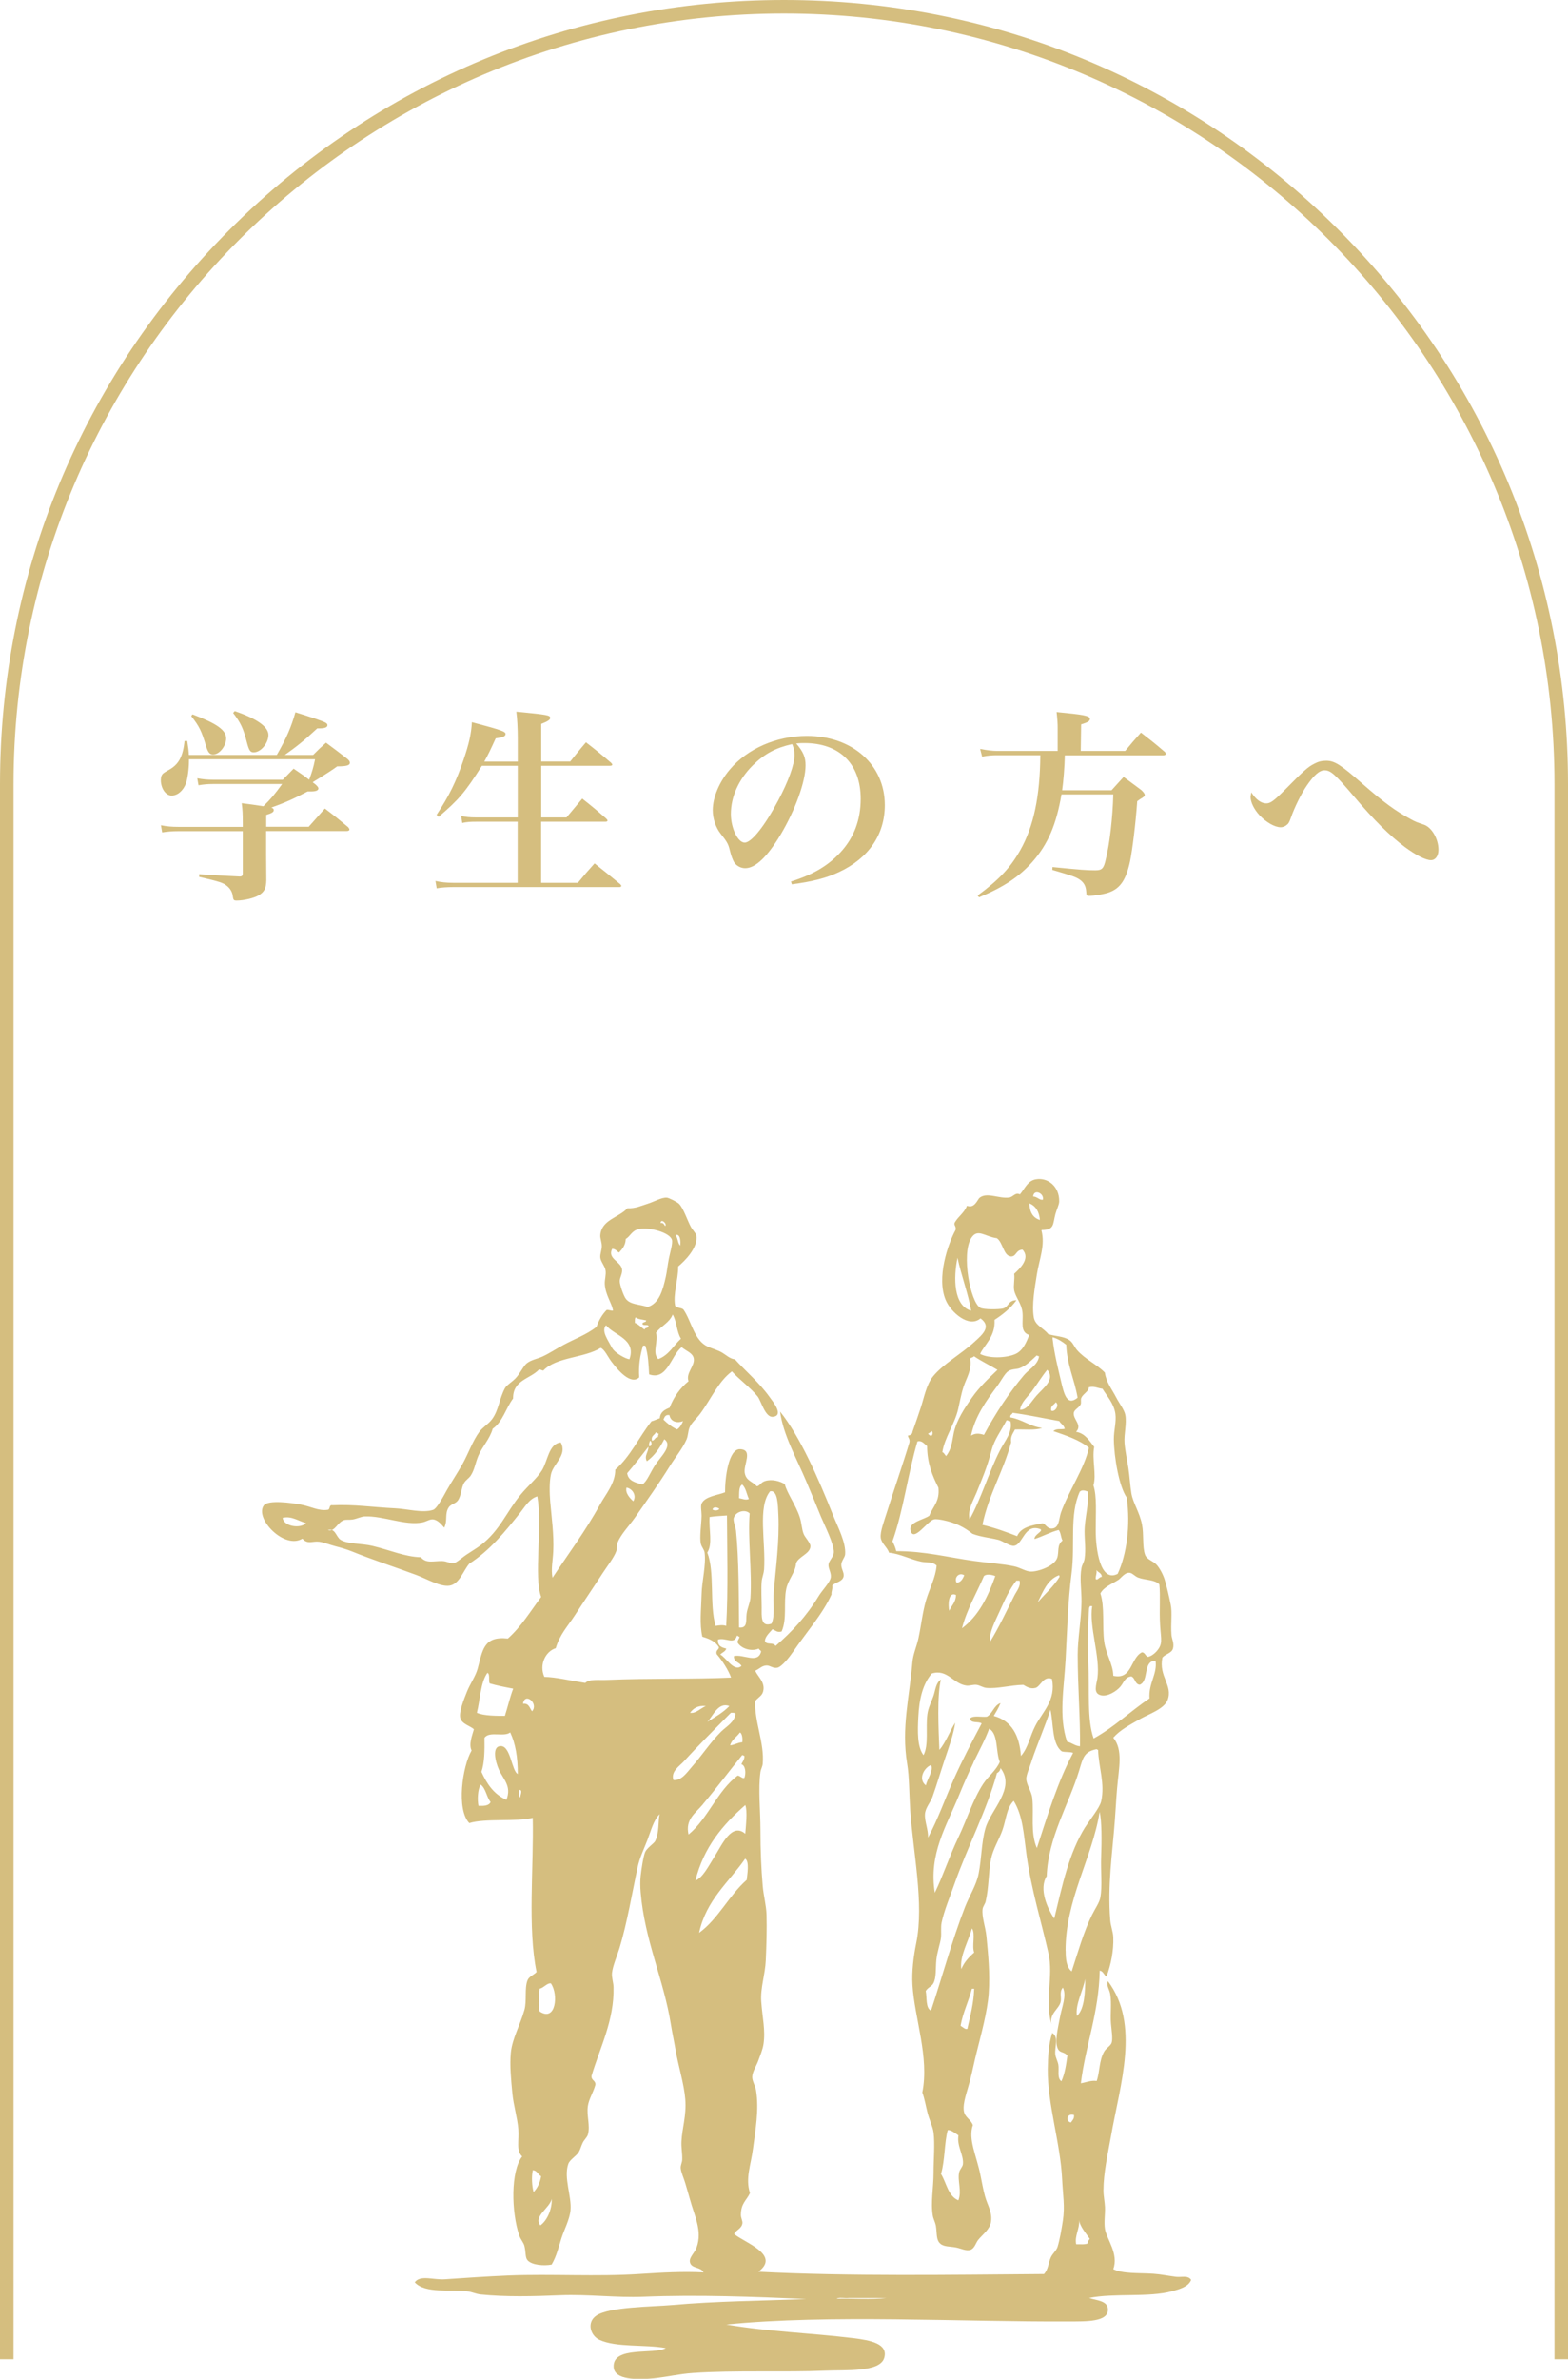
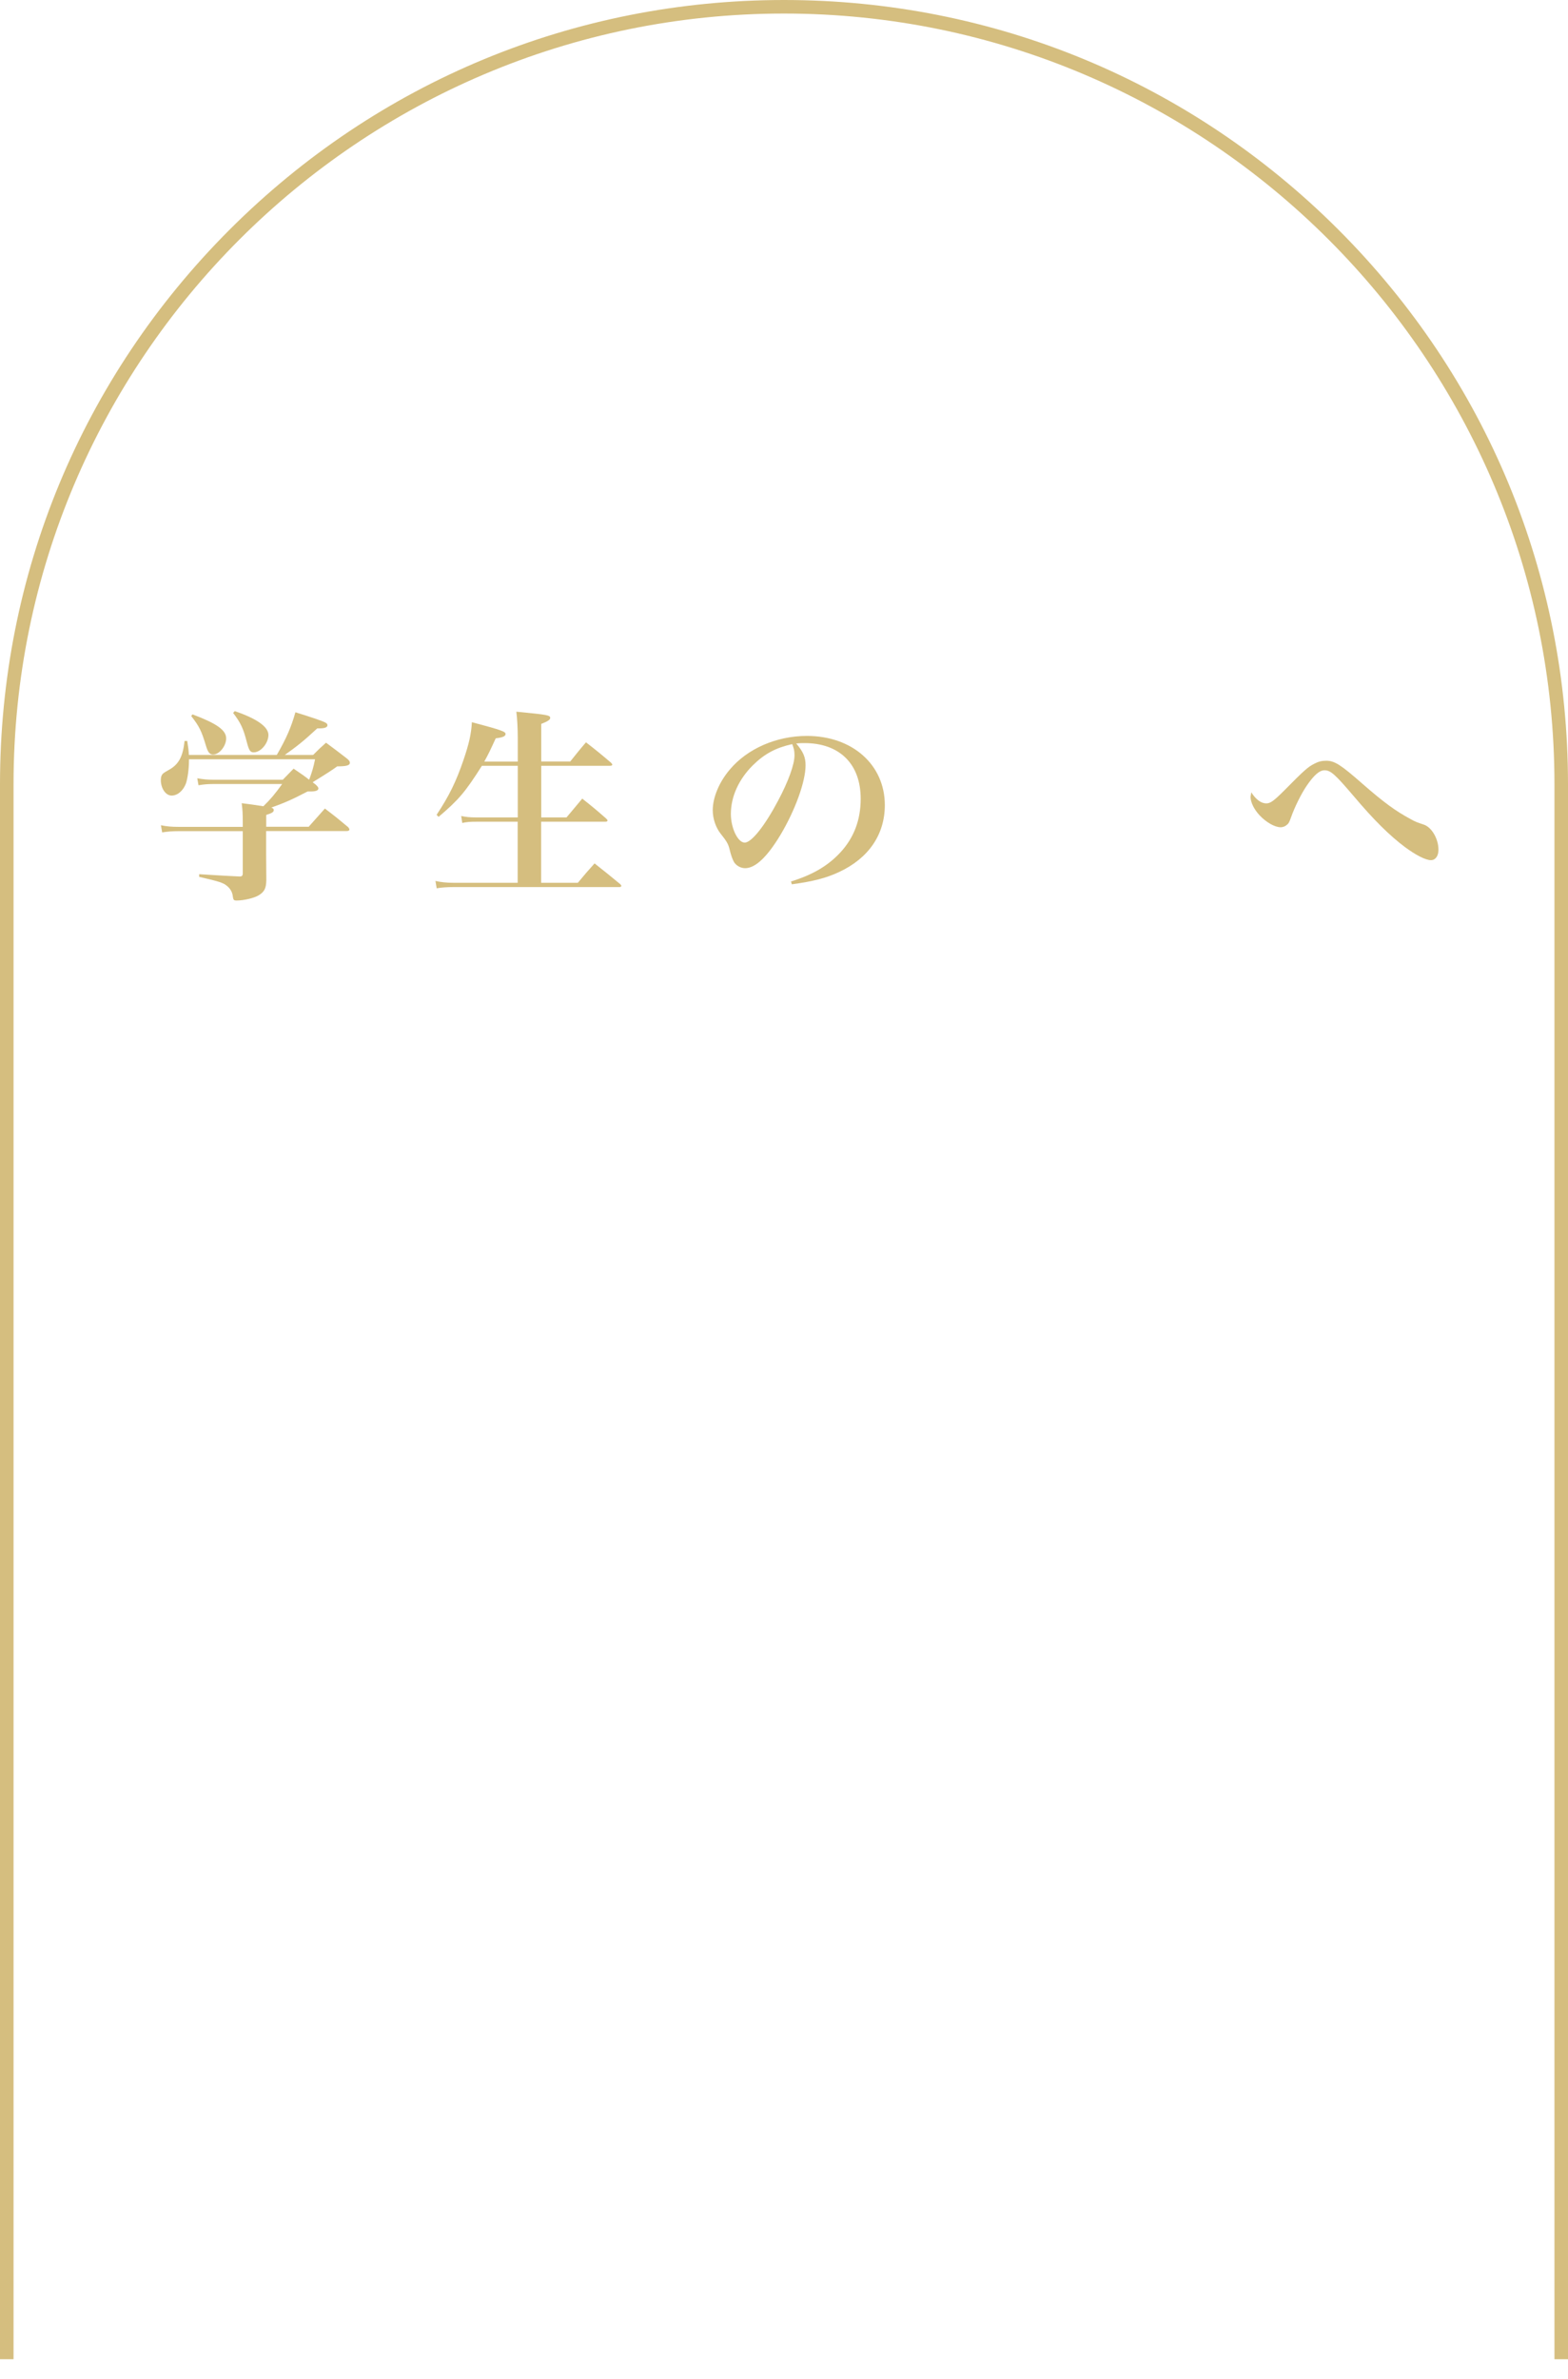
<svg xmlns="http://www.w3.org/2000/svg" id="_レイヤー_2" data-name="レイヤー 2" viewBox="0 0 164.38 249.31">
  <defs>
    <style>
      .cls-1 {
        filter: url(#drop-shadow-1);
      }

      .cls-2 {
        fill-rule: evenodd;
      }

      .cls-2, .cls-3 {
        fill: #d5be7f;
        stroke-width: 0px;
      }
    </style>
    <filter id="drop-shadow-1" filterUnits="userSpaceOnUse">
      <feOffset dx="1.6" dy="1.6" />
      <feGaussianBlur result="blur" stdDeviation=".8" />
      <feFlood flood-color="#9fa0a0" flood-opacity=".75" />
      <feComposite in2="blur" operator="in" />
      <feComposite in="SourceGraphic" />
    </filter>
  </defs>
  <g id="_レイヤー_1-2" data-name="レイヤー 1">
    <path class="cls-3" d="m1.42,247.26V82.19C1.42,37.65,37.65,1.42,82.19,1.42s80.77,36.23,80.77,80.77v165.07h1.42V82.19c0-21.95-8.55-42.59-24.07-58.12C124.78,8.55,104.14,0,82.19,0S39.6,8.55,24.07,24.07C8.55,39.6,0,60.24,0,82.19v165.07h1.42Z" />
    <g class="cls-1">
      <path class="cls-3" d="m30.77,85.04q1.01-1.13,1.69-1.9c1.09.83,1.41,1.09,2.44,1.95.09.11.13.19.13.24,0,.11-.11.17-.3.17h-8.43v2.4l.02,2.74c-.02.86-.19,1.22-.81,1.6-.47.28-1.54.54-2.31.54-.28,0-.34-.06-.39-.41-.04-.45-.26-.83-.6-1.11-.41-.34-.73-.45-2.93-.96v-.28q2.97.19,4.21.24h.06c.21,0,.3-.09.3-.32v-4.43h-6.76c-.64,0-1.13.04-1.69.13l-.13-.75c.64.13,1.13.17,1.82.17h6.76v-.34c0-1.11-.02-1.37-.11-2.14q1.09.13,2.27.32c.77-.75,1.18-1.24,1.97-2.33h-7.23c-.58,0-1.03.04-1.54.13l-.13-.73c.64.11,1.07.15,1.65.15h7.32c.49-.51.64-.66,1.13-1.16.86.58,1.13.77,1.63,1.16.3-.81.43-1.22.62-2.14h-13.22v.19c0,.83-.15,1.86-.32,2.35-.3.77-.88,1.26-1.5,1.26s-1.13-.75-1.13-1.63c0-.34.09-.58.3-.73q.06-.06.56-.34c1.03-.58,1.45-1.39,1.63-3.02h.28c.11.73.15.98.17,1.46h9.22c1.01-1.75,1.5-2.89,1.95-4.47,1.52.47,2.74.88,3.08,1.05.19.08.28.19.28.3,0,.24-.3.34-.88.34h-.19c-1.43,1.33-2.16,1.9-3.4,2.78h2.97c.58-.58.75-.75,1.35-1.28.96.71,1.26.94,2.18,1.65.24.19.32.32.32.45,0,.28-.36.38-1.33.38q-.6.45-2.16,1.41c-.09.04-.21.13-.41.26l.28.21c.21.19.32.32.32.43,0,.21-.26.32-.81.32h-.32c-1.65.86-2.44,1.2-3.81,1.69.19.06.26.15.26.26,0,.21-.19.32-.79.51v1.24h4.47Zm-12.19-11.77c2.55.96,3.53,1.65,3.53,2.52,0,.79-.71,1.69-1.37,1.69-.34,0-.53-.21-.73-.86-.49-1.65-.73-2.1-1.56-3.17l.13-.19Zm4.43-.34c2.33.79,3.53,1.65,3.53,2.5s-.79,1.82-1.54,1.82c-.36,0-.49-.17-.73-1.09-.36-1.41-.64-2.01-1.43-3.04l.17-.19Z" />
      <path class="cls-3" d="m52.68,78.21v-2.48c0-.92-.06-2.1-.15-2.74,3.29.32,3.55.36,3.55.66,0,.19-.28.36-.94.62v3.94h3.04c.71-.88.92-1.16,1.65-2.01,1.16.9,1.5,1.18,2.63,2.14.08.09.13.15.13.19,0,.09-.09.13-.26.13h-7.19v5.41h2.65c.71-.83.92-1.11,1.65-1.97,1.11.88,1.45,1.16,2.52,2.1.08.09.13.15.13.19,0,.09-.08.13-.24.13h-6.72v6.4h3.85c.75-.9.98-1.18,1.75-2.03,1.16.92,1.54,1.22,2.7,2.18.06.09.11.13.11.17,0,.09-.09.13-.24.13h-17.39c-.58,0-1.26.04-1.73.13l-.13-.77c.58.13,1.18.19,1.84.19h6.78v-6.4h-4.38c-.56,0-.94.02-1.43.13l-.11-.73c.49.11.94.15,1.52.15h4.41v-5.41h-3.76c-1.75,2.76-2.44,3.57-4.54,5.35l-.21-.21c1.33-2.01,2.05-3.49,2.82-5.75.58-1.71.81-2.7.88-3.96,3.12.83,3.53.98,3.53,1.24,0,.24-.3.36-1.03.45-.56,1.22-.77,1.67-1.2,2.44h3.51Z" />
      <path class="cls-3" d="m81.31,90.79c2.29-.71,3.89-1.65,5.18-3.04,1.43-1.54,2.14-3.42,2.14-5.63,0-3.66-2.22-5.84-5.9-5.84-.28,0-.45,0-.86.04.75.88.98,1.45.98,2.29,0,1.71-1.09,4.71-2.63,7.29-1.39,2.31-2.63,3.49-3.7,3.49-.47,0-.92-.26-1.16-.62-.17-.32-.3-.62-.49-1.41-.13-.51-.3-.81-.92-1.58-.51-.64-.83-1.58-.83-2.46,0-1.35.68-2.97,1.8-4.28,1.84-2.18,4.88-3.51,8.07-3.51,4.77,0,8.17,3.02,8.17,7.25,0,3.1-1.71,5.58-4.81,7.02-1.33.62-2.7.98-4.94,1.28l-.09-.3Zm-4-12.17c-1.48,1.48-2.29,3.29-2.29,5.09,0,1.48.73,3,1.45,3s2.12-1.78,3.51-4.41c1.07-2.01,1.71-3.79,1.71-4.73,0-.24-.02-.51-.08-.71-.04-.17-.15-.47-.17-.47-1.73.39-2.89,1.01-4.13,2.23Z" />
-       <path class="cls-3" d="m116.36,77.1c.71-.86.92-1.11,1.65-1.92,1.07.83,1.41,1.09,2.46,1.99.11.09.15.17.15.24,0,.09-.11.15-.26.15h-10.33c-.02,1.16-.15,2.78-.28,3.66h5.18q.62-.68,1.26-1.39c.68.49,1.3.96,1.88,1.39.26.26.34.39.34.51,0,.06-.04.15-.13.19-.06.06-.17.13-.32.21-.06.04-.19.13-.34.24-.17,2.4-.51,5.11-.75,6.29-.41,1.9-1,2.82-2.16,3.25-.47.19-1.63.38-2.14.38-.24,0-.28-.04-.3-.47-.04-.56-.24-.92-.66-1.22-.41-.28-.75-.41-2.89-1.03l.02-.3c3.02.3,3.62.34,4.49.34.68,0,.88-.17,1.09-1.13.41-1.62.73-4.41.79-6.82h-5.43c-.54,3.15-1.41,5.2-3.04,7.06-1.37,1.54-2.97,2.63-5.6,3.72l-.15-.19c2.27-1.67,3.44-2.93,4.47-4.75,1.41-2.5,2.07-5.67,2.1-9.95h-4.6c-.43,0-.96.04-1.5.15l-.21-.81c.75.15,1.35.21,1.71.21h6.42v-2.42c0-.41-.02-.79-.11-1.65,2.76.26,3.49.38,3.49.71,0,.24-.21.36-.92.58l-.04,2.78h4.66Z" />
      <path class="cls-3" d="m131.15,82.6c.43,0,.79-.26,1.9-1.37,2.05-2.08,2.48-2.46,3.12-2.78.43-.23.79-.32,1.26-.32.88,0,1.52.41,3.81,2.42,2.23,1.95,3.47,2.85,5.01,3.68.58.32.66.34,1.43.6.81.28,1.52,1.48,1.52,2.63,0,.66-.32,1.09-.79,1.09-.54,0-1.56-.51-2.72-1.37-1.58-1.18-3.25-2.82-5.35-5.31-1.97-2.31-2.44-2.74-3.08-2.74-.54,0-1.11.51-1.86,1.6-.6.88-1.28,2.27-1.65,3.32-.17.47-.24.64-.41.77-.17.17-.43.28-.68.28-.62,0-1.52-.51-2.22-1.26-.58-.62-.94-1.37-.94-1.93t.08-.47c.47.75,1.03,1.16,1.56,1.16Z" />
    </g>
-     <path class="cls-2" d="m109.18,128.96c.41,1.56-.22,2.98-.48,4.6-.22,1.4-.55,3.19-.32,4.52.15.84,1.01,1.1,1.51,1.74.72.24,1.61.21,2.22.63.39.28.48.66.79,1.03.82.96,2.12,1.53,2.93,2.38.14,1.02.71,1.68,1.19,2.61.32.62.84,1.26.95,1.82.17.92-.15,1.99-.08,2.93.06.83.26,1.75.4,2.61.14.92.18,1.85.32,2.69.17,1.01.86,1.98,1.11,3.25.21,1.07.02,2.32.32,3.17.18.51.8.63,1.19,1.03.35.37.72,1.09.87,1.59.24.8.46,1.76.63,2.61.18.86-.01,1.99.08,3.17.03.43.31.89.16,1.43-.14.5-.75.55-1.11.95-.41,1.99,1.12,2.9.55,4.44-.35.94-1.98,1.49-2.85,1.98-1.15.65-2.14,1.17-2.85,1.98,1.05,1.28.58,3.18.4,5.31-.1,1.13-.15,2.26-.24,3.41-.25,3.36-.77,6.71-.48,10.38.05.65.3,1.22.32,1.82.05,1.42-.24,2.84-.71,4.12-.28-.17-.33-.57-.71-.63-.1,4.5-1.47,7.72-1.98,11.81.48-.07,1.1-.34,1.66-.24.34-.96.24-2.14.79-3.09.23-.39.69-.59.79-.95.12-.44-.02-1.29-.08-1.98-.09-1.02.09-2.06-.08-3.09-.07-.46-.44-.91-.24-1.35,3.4,4.52,1.27,10.82.32,16.24-.34,1.92-.79,3.84-.79,5.7,0,.56.13,1.14.16,1.74.03.74-.12,1.58,0,2.3.18,1.07,1.46,2.59.87,4.2,1.01.5,2.66.38,4.2.48.85.06,1.61.23,2.38.32.58.07,1.24-.19,1.58.32-.26.72-1.23.98-1.98,1.19-2.48.68-6.11.17-8.72.71.83.27,1.95.29,1.98,1.19.05,1.35-2.36,1.26-4.04,1.27-11.33.06-25.22-.76-35.97.32,4.53.77,8.71.87,13.31,1.43,1.8.22,3.67.57,3.25,2.06-.44,1.54-4.01,1.25-6.26,1.35-4.02.18-9.47-.06-13.79.24-1.48.1-2.83.43-4.12.56-1.73.16-4.13.19-4.2-1.19-.11-2.24,4.26-1.26,5.47-1.98-2.15-.4-5.2-.04-6.97-.87-.94-.44-1.35-1.83-.32-2.53,1.36-.93,5.84-.93,7.92-1.11,4.76-.42,9.44-.44,14.1-.63-5.49-.24-11.32-.47-17.11-.24-2.85.11-5.78-.27-8.64-.16-2.94.12-5.75.19-8.4-.08-.47-.05-.89-.26-1.35-.32-1.81-.24-4.43.26-5.55-.95.59-.81,1.97-.23,3.17-.32,2.15-.15,4.36-.3,6.66-.4,4.48-.18,9.23.14,13.79-.16,2.29-.15,4.49-.27,6.65-.16-.27-.62-1.32-.36-1.43-1.11-.07-.5.51-.93.71-1.51.63-1.75-.25-3.34-.71-5.07-.14-.52-.32-1.1-.48-1.66-.15-.52-.45-1.14-.48-1.59-.02-.29.15-.58.16-.87.02-.64-.11-1.26-.08-1.9.06-1.4.54-2.7.4-4.44-.13-1.63-.72-3.43-1.03-5.23-.15-.89-.34-1.74-.48-2.62-.74-4.67-2.76-8.81-3.17-13.87-.05-.55-.05-1.2,0-1.66.08-.75.29-2.11.48-2.54.17-.39.93-.92,1.03-1.11.45-.84.32-2.15.48-2.85-.66.68-.9,1.72-1.27,2.69-.34.88-.83,1.9-1.03,2.85-.6,2.79-1.1,5.84-1.9,8.48-.27.88-.71,1.87-.79,2.61-.05.49.15,1.04.16,1.51.08,3.49-1.43,6.34-2.3,9.27-.07.51.42.47.4.95-.23.83-.68,1.49-.79,2.22-.16,1.01.27,2.05,0,3.01-.08.28-.4.55-.55.87-.17.36-.25.7-.4.95-.28.46-.95.79-1.11,1.27-.49,1.45.37,3.36.24,4.83-.09.98-.66,2.02-.95,2.93-.31.97-.52,1.9-1.03,2.77-.78.15-2.09.07-2.54-.47-.25-.31-.15-.88-.32-1.51-.1-.36-.41-.67-.55-1.11-.81-2.43-.9-6.68.32-8.24-.67-.64-.3-1.69-.4-2.85-.11-1.28-.52-2.54-.63-3.8-.13-1.39-.28-2.85-.16-4.2.14-1.5.98-2.92,1.43-4.52.26-.95-.01-2.24.32-3.09.15-.4.65-.56.95-.87-.95-4.64-.29-10.88-.4-16.16-1.65.43-4.99.03-6.65.55-1.38-1.42-.73-5.94.24-7.61-.32-.65.06-1.58.24-2.22-.33-.34-1.28-.55-1.43-1.19-.15-.63.37-1.92.71-2.77.33-.82.89-1.59,1.11-2.38.53-1.92.59-3.45,3.17-3.17,1.39-1.23,2.37-2.86,3.49-4.36-.8-2.15.16-7.31-.4-10.54-.85.25-1.32,1.12-1.82,1.74-1.53,1.92-3.14,3.92-5.31,5.31-.64.74-1.03,2.13-2.06,2.3-.96.16-2.38-.7-3.49-1.11-2.41-.9-4.46-1.54-6.73-2.46-.55-.22-1.18-.41-1.74-.55-.61-.16-1.25-.42-1.74-.48-.69-.08-1.18.31-1.74-.32-1.89,1.17-5.05-2.14-4.04-3.49.45-.6,2.9-.27,3.88-.08,1.07.2,1.85.68,2.77.55.36.01.12-.57.56-.48,2.23-.11,4.14.2,6.58.32,1.26.06,2.88.53,3.96.16.43-.15,1.17-1.6,1.43-2.06.45-.8,1.13-1.82,1.66-2.77.61-1.1,1.03-2.35,1.74-3.33.38-.52.94-.8,1.35-1.35.7-.95.75-2.16,1.35-3.25.18-.32.75-.65,1.11-1.03.5-.53.83-1.31,1.19-1.58.46-.36,1.15-.47,1.66-.71.69-.32,1.41-.8,2.14-1.19,1.26-.68,2.39-1.06,3.49-1.9.24-.68.58-1.27,1.03-1.74.09-.15.65.14.71,0-.17-.83-.81-1.64-.87-2.77-.02-.46.16-.96.08-1.43-.08-.47-.51-.89-.55-1.35-.03-.35.16-.77.16-1.19,0-.38-.18-.82-.16-1.11.11-1.65,1.92-1.85,2.85-2.85.85.04,1.46-.27,2.14-.48.6-.18,1.43-.67,1.98-.63.22.01,1.09.46,1.27.63.49.48.89,1.77,1.27,2.46.14.26.52.65.56.87.21,1.27-1.22,2.68-1.9,3.25,0,1.46-.56,2.89-.32,4.12.16.26.66.18.87.4.85,1.22,1.11,3.23,2.54,3.88.49.22,1,.34,1.51.63.44.26.81.65,1.35.71,1.03,1.15,2.56,2.44,3.64,3.96.32.44,1.56,1.95.32,2.06-.8.07-1.23-1.7-1.59-2.14-.72-.9-1.99-1.83-2.69-2.62-1.43,1.06-2.2,2.92-3.33,4.44-.37.5-.9.93-1.11,1.43-.17.41-.14.86-.32,1.27-.4.92-1.16,1.84-1.74,2.77-1.18,1.89-2.33,3.5-3.65,5.39-.6.86-1.49,1.77-1.82,2.61-.11.29-.04.64-.16.95-.25.68-.95,1.56-1.43,2.3-.96,1.48-1.93,2.9-2.93,4.44-.75,1.15-1.55,1.96-1.98,3.41-1.07.33-1.77,1.74-1.19,3.01,1.11,0,2.89.42,4.28.63.46-.44,1.37-.27,2.38-.32,4.15-.18,9.04-.06,12.91-.24-.26-.74-.91-1.78-1.51-2.46-.11-.43.21-.42.24-.71-.34-.61-1.01-.9-1.74-1.11-.31-1.34-.12-2.82-.08-4.44.03-1.41.48-3.01.32-4.36-.04-.34-.31-.57-.4-.95-.15-.67.06-2.02.08-2.93,0-.47-.12-.98,0-1.27.33-.78,1.79-.9,2.46-1.19-.01-1.51.36-4.57,1.58-4.52,1.38.06.35,1.59.48,2.46.13.87.81.91,1.27,1.43.31-.02.4-.41.87-.55.72-.22,1.53,0,2.06.32.23.96,1.15,2.16,1.58,3.49.19.59.2,1.24.4,1.74.13.34.71.93.71,1.27,0,.82-1.28,1.09-1.51,1.82-.06.94-.82,1.66-1.03,2.69-.29,1.47.11,3.1-.48,4.44-.46.12-.6-.08-.95-.24-.3.34-.84.83-.79,1.27.2.41.83.05,1.11.48,1.69-1.47,3.21-3.07,4.52-5.23.36-.6,1.21-1.44,1.27-1.98.05-.49-.3-.93-.24-1.35.06-.39.5-.75.55-1.19.1-.8-1.03-3.02-1.35-3.8-.54-1.32-1.03-2.52-1.51-3.64-1.08-2.56-2.44-4.91-2.77-7.37,2.1,2.62,4.01,6.99,5.55,10.85.49,1.24,1.37,2.85,1.27,4.12-.02.29-.37.66-.4,1.03-.04.46.32.88.24,1.27-.12.56-.77.58-1.19.95.06.41-.11.58-.08.95-.91,2.02-2.63,3.96-4.04,6.02-.34.5-1.17,1.58-1.66,1.66-.44.08-.74-.25-1.11-.24-.5.02-.69.33-1.19.55.28.62.97,1.13.87,1.98-.07.63-.48.74-.87,1.19-.1,2.15.97,4.34.79,6.58-.03.32-.2.57-.24.87-.25,1.79,0,4.02,0,6.1s.08,4.01.24,5.86c.09,1.02.37,2.01.4,3.01.04,1.54-.01,3.18-.08,4.75-.06,1.46-.57,2.89-.48,4.28.12,1.75.46,3.03.24,4.52-.09.58-.34,1.16-.55,1.74-.18.5-.61,1.14-.63,1.67-.02.45.32.94.4,1.43.33,2.03-.07,4.17-.32,6.1-.22,1.73-.82,3.1-.32,4.67-.36.78-.95,1.05-.95,2.3,0,.3.2.63.16.87-.09.57-.68.7-.87,1.11,1.06.9,4.93,2.18,2.54,3.96,9.57.49,20.2.31,29.95.24.45-.5.44-1.13.71-1.74.18-.41.59-.71.71-1.11.23-.74.42-1.86.56-2.77.22-1.49,0-2.65-.08-4.28-.17-3.81-1.55-7.91-1.51-11.57.02-1.28.08-2.61.47-3.8.71.42.25,1.44.32,2.22.03.38.25.72.32,1.11.1.6-.16,1.38.32,1.74.35-.76.5-1.72.63-2.69-.31-.41-.72-.27-.95-.63-.44-.7-.04-2.24.16-3.33.22-1.21.73-2.28.32-3.17-.41.44-.12,1.03-.24,1.5-.19.78-1.23,1.23-.95,2.38-.74-2.49.21-5.08-.32-7.45-.73-3.26-1.79-6.63-2.3-10.3-.31-2.25-.38-4.12-1.35-5.7-.76.74-.78,1.95-1.19,3.09-.34.96-.98,1.96-1.19,3.01-.27,1.39-.22,3-.56,4.44-.06.27-.28.51-.32.79-.1.84.3,1.86.4,2.85.18,1.88.39,3.88.24,6.02-.14,1.9-.79,4.25-1.27,6.18-.22.86-.44,1.97-.71,3.01-.27,1.04-.75,2.25-.63,3.09.1.71.7.84.95,1.5-.52,1.48.38,3.18.79,5.23.16.77.29,1.54.48,2.22.27.99.78,1.64.63,2.69-.11.79-.91,1.35-1.35,1.9-.25.32-.36.87-.79,1.03-.45.16-1.01-.14-1.51-.24-.6-.12-1.28-.06-1.66-.4-.47-.41-.33-1.05-.47-1.9-.06-.32-.26-.69-.32-1.03-.24-1.4.08-2.93.08-4.52,0-1.4.15-2.98,0-4.2-.08-.62-.44-1.32-.63-2.06-.19-.73-.3-1.46-.55-2.14.75-3.69-.82-7.8-1.03-11.25-.09-1.42.11-3.02.4-4.44.83-4.15-.34-9.48-.64-13.94-.11-1.71-.09-3.47-.32-4.83-.62-3.79.25-6.99.55-10.62.08-.89.45-1.65.64-2.54.29-1.36.41-2.65.79-3.96.36-1.22,1-2.35,1.11-3.64-.41-.42-1.08-.3-1.58-.4-1.15-.23-2.21-.83-3.41-.95-.16-.55-.8-.97-.87-1.58-.07-.64.38-1.8.63-2.61.7-2.24,1.74-5.22,2.38-7.37.07-.36-.13-.45-.16-.71.24-.05.46-.12.48-.4.35-.99.61-1.75.87-2.54.34-1.02.58-2.39,1.27-3.25,1.05-1.31,2.96-2.35,4.36-3.64.78-.72,1.85-1.58.63-2.46-1.22,1.05-3.11-.65-3.64-1.9-1.01-2.35.24-5.94,1.03-7.37.08-.43-.24-.5-.08-.79.37-.64,1-1.01,1.27-1.74.71.26.99-.38,1.27-.79.76-.71,2.08.08,3.17-.08.41-.06.65-.58,1.11-.32.52-.61.8-1.43,1.66-1.58,1.24-.23,2.48.72,2.46,2.3,0,.36-.25.8-.4,1.35-.28,1.07-.09,1.66-1.43,1.66Zm-.87-3.56c.42,0,.73.45,1.03.32.11-.7-.97-1.13-1.03-.32Zm.71,2.46c-.08-.87-.43-1.47-1.11-1.74.03.92.38,1.52,1.11,1.74Zm-39.77.32c.32-.06.36.17.48.32.26-.22-.45-.86-.48-.32Zm.55,5.63c.12-.52.19-1.27.32-1.9.13-.66.43-1.62.32-1.98-.24-.76-2.36-1.35-3.49-1.11-.71.15-.89.77-1.35,1.03-.03.69-.37,1.06-.71,1.43-.22-.15-.36-.38-.71-.4-.54,1.03.89,1.31,1.03,2.14.08.44-.25.86-.24,1.27.01.39.39,1.49.63,1.82.48.64,1.38.56,2.3.87,1.2-.37,1.58-1.74,1.9-3.17Zm36.13-2.14c-.73-.08-.8-1.49-1.43-1.9-1.26-.16-2.02-1.08-2.69,0-1.05,1.7-.07,6.71.95,7.29.36.21,1.98.18,2.38.08.62-.15.52-.87,1.42-.87-.61.84-1.42,1.49-2.3,2.06.11,1.75-1.08,2.62-1.51,3.57.91.49,2.73.45,3.72,0,.78-.36,1.13-1.24,1.43-1.98-1.01-.33-.6-1.35-.71-2.38-.1-.94-.73-1.59-.87-2.3-.1-.52.08-1.14,0-1.74.55-.5,1.75-1.61.87-2.53-.74.04-.62.78-1.27.71Zm-35.1-2.22c.28.43.19.74.47,1.11.09-.42.01-1.31-.47-1.11Zm30.98,7.92c-.29-1.72-1.03-3.67-1.43-5.55-.44,2.11-.42,5.03,1.43,5.55Zm-33.04,2.3c.27.93-.44,2.13.24,2.77,1.1-.4,1.59-1.42,2.38-2.14-.45-.68-.44-1.83-.87-2.53-.34.87-1.23,1.2-1.74,1.9Zm-2.22-1.03c.42.16.67.49,1.03.71.01-.25.43-.1.4-.4-.11-.18-.63.05-.63-.24.06-.18.37-.1.4-.32-.38-.1-.84-.11-1.11-.32-.11.1-.08.34-.08.55Zm-2.38,2.62c.28.56,1.52,1.2,1.82,1.19.74-2.12-1.62-2.49-2.46-3.56-.53.63.22,1.55.63,2.38Zm46.19-.87c.17,1.48.54,2.95.87,4.36.31,1.3.6,2.67,1.74,1.74-.32-1.93-1.11-3.38-1.19-5.55-.41-.33-.85-.62-1.43-.79v.24Zm-43.34,3.96c-.88.84-2.21-.7-2.93-1.66-.41-.55-.68-1.22-1.11-1.43-1.72,1.08-4.66.94-6.02,2.38-.19,0-.23-.14-.48-.08-.93.97-2.72,1.08-2.69,3.01-.76,1.01-1.09,2.45-2.14,3.17-.29,1.06-1.1,1.88-1.51,2.85-.32.77-.39,1.45-.79,2.06-.19.29-.52.46-.71.79-.3.53-.27,1.3-.64,1.82-.22.32-.74.39-.95.71-.46.69-.09,1.36-.48,2.14-.29-.34-.67-.82-1.19-.87-.33-.03-.67.23-1.11.32-1.81.35-4.08-.7-6.02-.63-.38.01-.84.25-1.27.32-.38.06-.71-.01-.95.08-.68.25-.93,1.26-1.66,1.03.8-.24.86.74,1.35,1.03.75.45,2.2.36,3.33.63,1.88.45,3.38,1.14,5.07,1.19.57.68,1.32.38,2.22.4.47,0,.93.28,1.19.24.32-.05.95-.64,1.43-.95.54-.36,1.02-.64,1.43-.95,2.01-1.53,2.69-3.47,4.2-5.31.76-.92,1.72-1.72,2.22-2.53.63-1.02.71-2.81,1.98-2.93.71,1.33-.78,2.2-1.03,3.33-.18.8-.15,2-.08,2.85.15,1.74.4,3.44.32,5.23-.04.94-.25,1.85-.08,2.77,1.62-2.45,3.49-4.94,4.99-7.69.58-1.06,1.6-2.21,1.59-3.64,1.59-1.37,2.49-3.43,3.8-5.07.32-.08.57-.23.87-.32.05-.66.52-.9,1.03-1.11.44-1.14,1.11-2.06,1.98-2.77-.31-.86.68-1.59.55-2.38-.1-.59-.79-.78-1.27-1.19-1.12.88-1.5,3.53-3.41,2.85-.06-1.03-.09-2.06-.4-3.01h-.24c-.31,1.04-.48,2.07-.4,3.33Zm41.67-2.3c-.61.57-1.15,1.11-1.82,1.35-.35.12-.81.06-1.19.32-.34.23-.77,1.05-1.11,1.51-1.18,1.57-2.36,3.23-2.77,5.23.44-.26.81-.25,1.35-.08,1.24-2.3,2.63-4.4,4.2-6.26.52-.62,1.46-1.06,1.58-1.98-.11,0-.17-.04-.24-.08Zm-6.58.08c-.07.14-.28.14-.4.24.2,1.24-.39,2.01-.71,3.01-.25.77-.37,1.52-.55,2.3-.38,1.61-1.43,2.99-1.66,4.52.2.06.25.28.4.4.56-.74.6-1.4.79-2.38.28-1.37,1.18-2.7,1.9-3.72.78-1.12,1.78-2.06,2.69-2.93-.81-.49-1.69-.9-2.46-1.43Zm6.1,3.64c-.48.64-1.18,1.21-1.27,1.98.75.01,1.13-.82,1.74-1.5.7-.79,1.98-1.68,1.11-2.69-.57.7-1.04,1.48-1.59,2.22Zm6.66,14.66c0,1.94.47,5.46,2.3,4.52.95-2.04,1.36-5.08.95-8-.8-1.14-1.33-4.22-1.35-6.1-.01-.93.28-1.83.16-2.69-.16-1.09-.91-1.87-1.35-2.61-.56-.07-.84-.3-1.43-.16-.01.45-.6.68-.79,1.11-.1.23.03.51-.08.71-.18.35-.66.51-.71.87-.09.69.93,1.27.24,1.98.98.18,1.38.94,1.9,1.58-.25,1.31.26,2.91-.08,4.04.38,1.16.23,2.93.24,4.75Zm-4.67-12.6c.36.23.92-.56.48-.87-.16.29-.57.33-.48.87Zm.87,1.11c-1.64-.29-3.22-.64-4.91-.87-.04.19-.3.17-.24.48,1.26.22,2.02.94,3.33,1.11-.73.27-1.89.12-2.85.16-.18.4-.49.68-.4,1.35-.82,3.06-2.34,5.43-3.01,8.64,1.3.31,2.48.74,3.64,1.19.4-.95,1.55-1.15,2.69-1.35.3.09.47.58.95.55.8-.04.73-1.02.95-1.66.74-2.12,2.53-4.77,2.93-6.81-.99-.83-2.38-1.27-3.72-1.74.32-.31.78-.15,1.19-.24-.07-.38-.39-.51-.56-.79Zm-41.52-.16c.41.41.87.77,1.43,1.03.31-.19.48-.53.63-.87-.53.23-1.29.13-1.43-.63-.44-.07-.52.22-.63.48Zm35.97.08c-.6,1.15-1.27,1.98-1.58,3.17-.48,1.82-.98,2.96-1.58,4.44-.36.87-.96,1.85-.71,2.77,1.21-2.16,2-4.93,3.17-7.21.54-1.06,1.36-1.93,1.11-3.09-.22.07-.2-.11-.4-.08Zm-8.24,1.43c.15.03.14.23.4.16.11-.1.14-.47-.08-.47-.03.19-.24.18-.32.32Zm-28.92.71c.3-.05.29-.39.63-.4,0-.14.02-.25.08-.32-.12-.04-.2-.12-.32-.16-.12.31-.52.33-.4.87Zm-.55,2.14c-.31-.57.19-.95.16-1.51-.72.94-1.45,1.88-2.22,2.77.11.82.87.98,1.59,1.19.52-.38.79-1.2,1.35-2.06.56-.86,1.89-2.03.95-2.69-.47.9-1.02,1.73-1.82,2.3Zm.24-1.58c.32.09.32-.55.08-.55-.03.19-.13.3-.08.55Zm28.13-.48c-1,3.36-1.47,7.24-2.62,10.46.16.31.31.64.4,1.03,3.01,0,5.31.63,8.16,1.03,1.49.21,3.03.3,4.2.56.66.14,1.21.54,1.74.55.82.02,2.49-.6,2.77-1.43.22-.62-.06-1.33.56-1.82-.18-.32-.17-.83-.4-1.11-.92.24-1.66.67-2.54.95-.03-.49.93-.79.63-1.03-1.69-.65-1.83,1.62-2.77,1.74-.44.06-1.22-.53-1.66-.63-.96-.23-1.85-.3-2.7-.63-.84-.67-1.73-1.15-3.09-1.43-.22-.04-.68-.14-.95-.08-.67.14-2.19,2.52-2.46,1.11-.16-.85,1.45-1.09,1.98-1.5.35-.94,1.11-1.48.95-2.93-.62-1.23-1.17-2.52-1.19-4.36-.3-.24-.56-.64-1.03-.48Zm-18.7,5.94c.34.05.7.24,1.03.08-.24-.5-.31-1.17-.71-1.51-.36.22-.3.86-.32,1.43Zm-11.09.32c.37-.6-.09-1.33-.71-1.43-.16.57.36,1.11.71,1.43Zm46.82-1.03c-1.12,2.46-.48,5.49-.87,8.56-.39,2.99-.46,6.04-.63,9.11-.17,3-.74,5.94.16,8.56.5.1.78.43,1.35.48.04-2.97-.24-6.25-.24-9.59,0-1.73.38-3.71.4-5.54.01-1.29-.21-2.47,0-3.57.07-.35.27-.61.32-.95.15-.98,0-1.91,0-2.85.01-1.48.49-2.86.32-4.2-.29-.11-.59-.19-.79,0Zm-33.12,8.24c-.02.37-.2.77-.24,1.19-.07.79,0,1.92,0,2.77s-.12,2.07,1.03,1.66c.4-.83.13-2.15.24-3.41.19-2.24.61-5.27.48-8-.05-.98-.04-2.64-.87-2.46-1.33,1.65-.44,5.25-.63,8.24Zm-5.39-6.34c.16.14.64.12.71-.08-.19-.17-.65-.25-.71.08Zm2.22.87c-.08.35.2.98.24,1.35.31,2.93.29,7.2.32,10.14.94.1.7-.76.79-1.43.07-.56.36-1.16.4-1.66.18-2.75-.29-6.25-.08-8.87-.52-.5-1.52-.13-1.66.48Zm-2.53-.08c-.09,1.34.34,2.81-.24,3.72.8,2.05.21,5.49.87,7.68.39-.06.74-.12,1.11,0,.22-3.7.09-8.37.08-11.57-.33.03-1.29.07-1.82.16Zm-44.76.08c.1.88,1.82,1.18,2.46.55-.76-.19-1.53-.79-2.46-.55Zm85.25,6.42c.2.16.35-.24.63-.24-.01-.41-.4-.45-.56-.71.06.41-.11.58-.08.95Zm4.44-.16c-.33-.13-.54-.4-.79-.48-.56-.17-1.02.56-1.27.71-.76.48-1.53.75-1.9,1.43.47,1.42.18,3.47.4,5.07.17,1.28.94,2.37.95,3.56,2,.46,1.79-1.88,3.01-2.46.34.03.34.4.63.48.3-.06.62-.28.87-.55.73-.81.49-1.24.4-2.77-.1-1.66.05-3.04-.08-4.28-.51-.52-1.45-.42-2.22-.71Zm-19.02.55c.46-.07.63-.43.79-.79-.57-.37-1.11.29-.79.79Zm2.85-.71c-.77,1.81-1.76,3.41-2.3,5.47,1.72-1.27,2.71-3.26,3.49-5.47-.33-.13-.91-.26-1.19,0Zm5.63,2.77c.76-.9,1.67-1.66,2.3-2.69-.02-.06,0-.16-.08-.16-1.22.47-1.66,1.73-2.22,2.85Zm-2.22-2.3c-.68.83-1.22,2.01-1.74,3.17-.46,1.04-1.16,2.29-1.03,3.25.87-1.39,1.77-3.31,2.54-4.83.24-.48.72-1.01.55-1.58h-.32Zm-7.05,3.17c.24-.55.7-.89.71-1.66-.84-.39-.83,1.11-.71,1.66Zm14.66-.24c-.13,1.87-.17,3.56-.08,5.62.14,3.09-.15,6,.56,8,2.17-1.19,3.85-2.86,5.86-4.2-.12-1.6.84-2.54.63-3.96-1.37.03-.65,2.15-1.66,2.53-.52-.06-.46-.7-.87-.87-.69.05-.8.68-1.19,1.11-.39.44-1.29,1.02-1.98.87-.88-.2-.5-1.07-.39-1.82.31-2.24-.9-5.38-.55-7.53h-.24c0,.1-.1.11-.08.24Zm-38.9,3.25c-.06.67.38.84.87.95-.09.33-.45.4-.63.63.6.29,1.44,1.87,2.22,1.19-.2-.41-.82-.39-.79-1.03.99-.24,2.5.85,2.85-.47-.02-.16-.21-.16-.24-.32-.82.36-1.88-.03-2.22-.63-.07-.25.39-.65.08-.63-.02-.06-.07-.09-.16-.08-.26.99-1.22.13-1.98.4Zm-25.27,7.68c.71.33,2.15.32,2.93.32.3-.94.53-1.95.87-2.85-.84-.16-1.69-.32-2.46-.55-.16-.28.07-.97-.24-1.11-.74,1.03-.75,2.79-1.11,4.2Zm58.55-2.61c-.45.13-.85-.06-1.27-.32-1.37.03-2.71.43-3.88.32-.37-.04-.69-.28-1.03-.32-.34-.04-.71.11-1.03.08-1.38-.15-2.02-1.78-3.65-1.27-.93,1.08-1.33,2.61-1.42,4.6-.07,1.4-.13,3.11.55,3.96.56-1.08.21-2.85.4-4.28.09-.7.43-1.31.63-1.9.22-.63.25-1.4.79-1.74-.42,1.73-.25,5.14-.16,7.37.69-.81,1.07-1.94,1.66-2.85-.18,1.25-.68,2.59-1.11,3.88-.44,1.31-.83,2.65-1.27,3.88-.22.62-.75,1.15-.79,1.82-.05.76.36,1.65.32,2.46,1.05-1.94,1.78-4.06,2.69-6.1.9-2.02,1.93-3.97,2.93-5.86-.32-.26-1.21.05-1.19-.55.33-.31,1.17-.1,1.74-.16.61-.34.72-1.18,1.43-1.43-.19.5-.46.92-.71,1.35,1.85.5,2.69,2,2.85,4.2.78-.91.92-2.03,1.51-3.17.75-1.46,2.19-2.68,1.74-4.91-.92-.35-1.19.8-1.74.95Zm-53.72,1.66c.65-.07.69.48.95.79.72-.81-.76-2.05-.95-.79Zm19.33,1.9c.81-.51,1.66-.98,2.3-1.66-1.17-.44-1.7,1.02-2.3,1.66Zm-1.82-.95c.6.11,1.13-.5,1.66-.71-.88-.08-1.32.26-1.66.71Zm35.81,5.07c-.2.61-.55,1.41-.56,1.82,0,.67.56,1.33.63,2.06.18,1.71-.22,3.63.48,5.23,1.13-3.47,2.2-6.99,3.8-9.98-.32-.13-.85-.05-1.19-.16-1.05-.8-.85-2.84-1.19-4.36-.51,1.59-1.4,3.67-1.98,5.39Zm-31.53-5.07c-1.64,1.67-3.35,3.35-4.91,5.07-.48.53-1.41,1.07-1.11,1.98.86.08,1.44-.83,1.9-1.35,1.12-1.27,1.95-2.58,3.09-3.72.54-.54,1.46-1.01,1.51-1.9-.09-.09-.28-.09-.48-.08Zm25.43,5.23c-.52,1.07-1.04,2.26-1.51,3.41-1.31,3.22-3.2,6.14-2.54,10.22.9-1.86,1.54-3.86,2.46-5.78.9-1.89,1.53-3.97,2.61-5.63.55-.83,1.35-1.4,1.74-2.3-.44-1.1-.14-2.92-1.11-3.49-.43,1.18-1.04,2.28-1.66,3.56Zm-48.57-3.17c-.65.51-2.17-.17-2.69.56.02,1.31.01,2.6-.32,3.57.58,1.27,1.32,2.37,2.62,2.93.57-1.44-.32-2.12-.79-3.17-.35-.77-.8-2.5.24-2.46,1,.05,1.11,2.6,1.74,2.93.01-1.73-.24-3.2-.79-4.36Zm23.06,1.35c.49-.04.77-.29,1.27-.32.05-.19.04-.91-.24-1.03-.32.47-.85.73-1.03,1.35Zm37.24,8.56c.44-.71,1.51-2.02,1.66-2.69.42-1.86-.27-3.59-.32-5.39-.08,0-.09-.06-.16-.08-1.32.27-1.42.89-1.82,2.22-1.08,3.58-3.26,7-3.41,11.09-.86,1.34.1,3.44.79,4.44.87-3.58,1.54-6.83,3.25-9.59Zm-40.09-2.38c-.82.97-1.86,1.58-1.51,3.17,2.07-1.7,2.99-4.56,5.15-6.18.28.02.52.37.71.24.18-.5.12-1.3-.32-1.43.12-.28.33-.46.32-.87-.1,0-.11-.1-.24-.08-1.23,1.51-2.74,3.53-4.12,5.15Zm23.37-1.98c.14-.67.84-1.57.55-2.14-.69.25-1.42,1.45-.55,2.14Zm7.45-1.27c-1.07,3.9-3.07,7.68-4.44,11.57-.47,1.34-1.07,2.75-1.35,4.04-.12.58-.01,1.11-.08,1.66-.07.57-.39,1.43-.48,2.3-.09.92.02,1.85-.32,2.46-.18.32-.58.42-.79.79.14.73-.03,1.77.55,2.06,1.13-3.4,2.22-7.41,3.56-10.85.46-1.18,1.2-2.32,1.43-3.49.33-1.67.28-3.2.71-4.75.55-1.98,3.22-4.2,1.59-6.34-.03.28-.2.44-.4.55Zm-54.35,3.41c.57.02,1.1,0,1.27-.4-.43-.53-.49-1.41-1.03-1.82-.32.45-.37,1.58-.24,2.22Zm4.36-.87c.03-.23.31-.84-.08-.79.05.24-.1.68.08.79Zm18.38,8.71c.78-.32,1.34-1.46,2.06-2.61.75-1.21,1.78-3.51,3.17-2.3.06-.85.25-2.38,0-3.01-2.34,2.05-4.36,4.41-5.23,7.92Zm38.82,7.37c0,.83.07,1.7.63,2.14.62-1.9,1.27-4.2,2.14-5.94.32-.64.77-1.27.87-1.82.21-1.2.02-2.75.08-4.28.06-1.57.07-3.78-.16-4.67-.77,4.82-3.6,9.21-3.57,14.58Zm-38.43-1.9c2.03-1.48,3.12-3.91,4.99-5.55.05-.53.31-1.94-.16-2.22-1.72,2.48-4.08,4.31-4.83,7.76Zm27.49,3.8c.3-.73.8-1.26,1.35-1.74-.27-.65.16-2.01-.24-2.53-.35,1.35-1.31,2.91-1.11,4.28Zm12.12,4.91c.82-.72.86-2.63.87-3.88-.24,1.25-1.07,2.72-.87,3.88Zm-55.14-3.41c-.39-.07-.73.45-1.19.56-.06.7-.17,1.69,0,2.38,1.71,1.14,1.99-1.79,1.19-2.93Zm42.94,4.44c.21.12.52.43.71.32.3-1.34.66-2.61.72-4.2h-.24c-.35,1.34-.93,2.45-1.19,3.88Zm11.57,10.14c.14-.23.37-.37.32-.79-.78-.22-.9.69-.32.79Zm-12.91.79c-.36,1.24-.29,3.2-.71,4.6.58.95.74,2.32,1.82,2.77.38-.99-.11-2.04.08-2.93.07-.34.36-.56.4-.87.09-.97-.66-1.89-.47-3.01-.31-.21-.8-.6-1.11-.55Zm-43.42,6.5c.4-.42.67-.97.79-1.66-.34-.16-.4-.6-.87-.63-.16.67-.09,1.71.08,2.3Zm.71,3.49c.74-.53,1.23-1.73,1.19-2.77-.22.98-1.96,1.83-1.19,2.77Zm56.17,1.98c.41-.01.9.05,1.19-.08.03-.2.11-.36.24-.48-.39-.59-1.06-1.31-1.11-1.98.04.97-.5,1.67-.32,2.53Zm-19.89,5.63h-3.96c-.4.05-1-.1-1.27.08,1.72-.05,3.64.11,5.23-.08Z" />
  </g>
</svg>